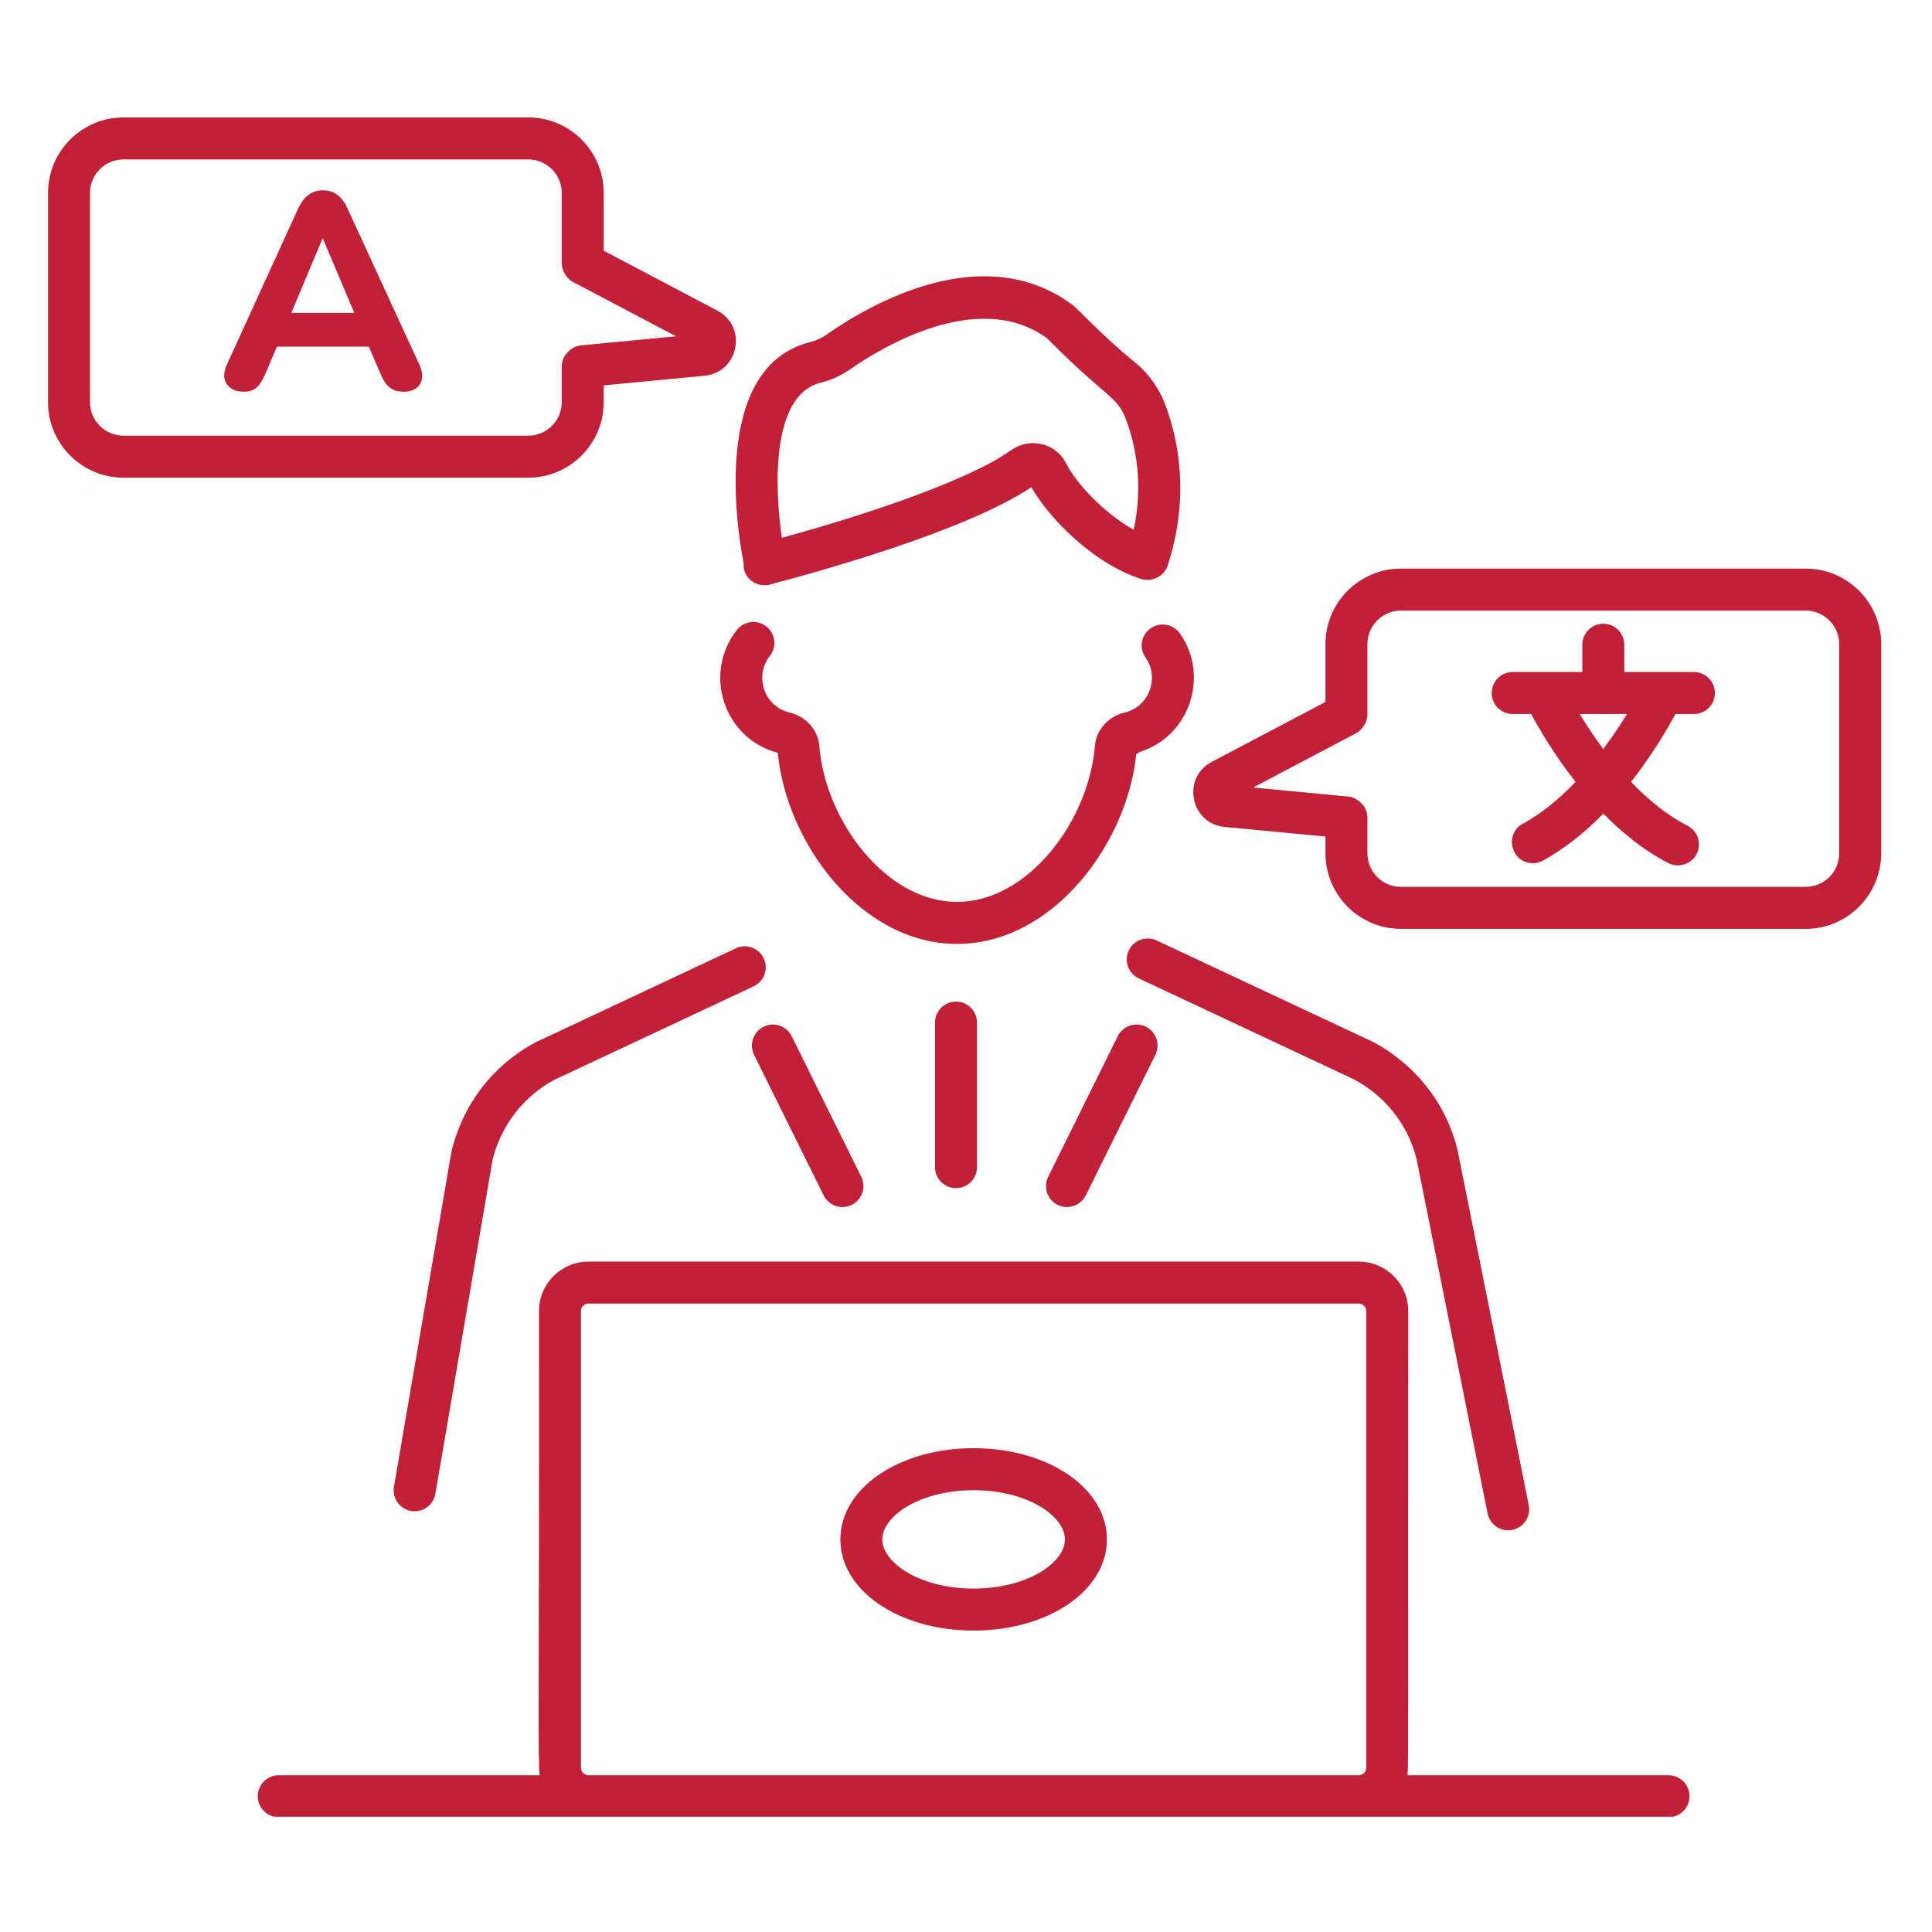
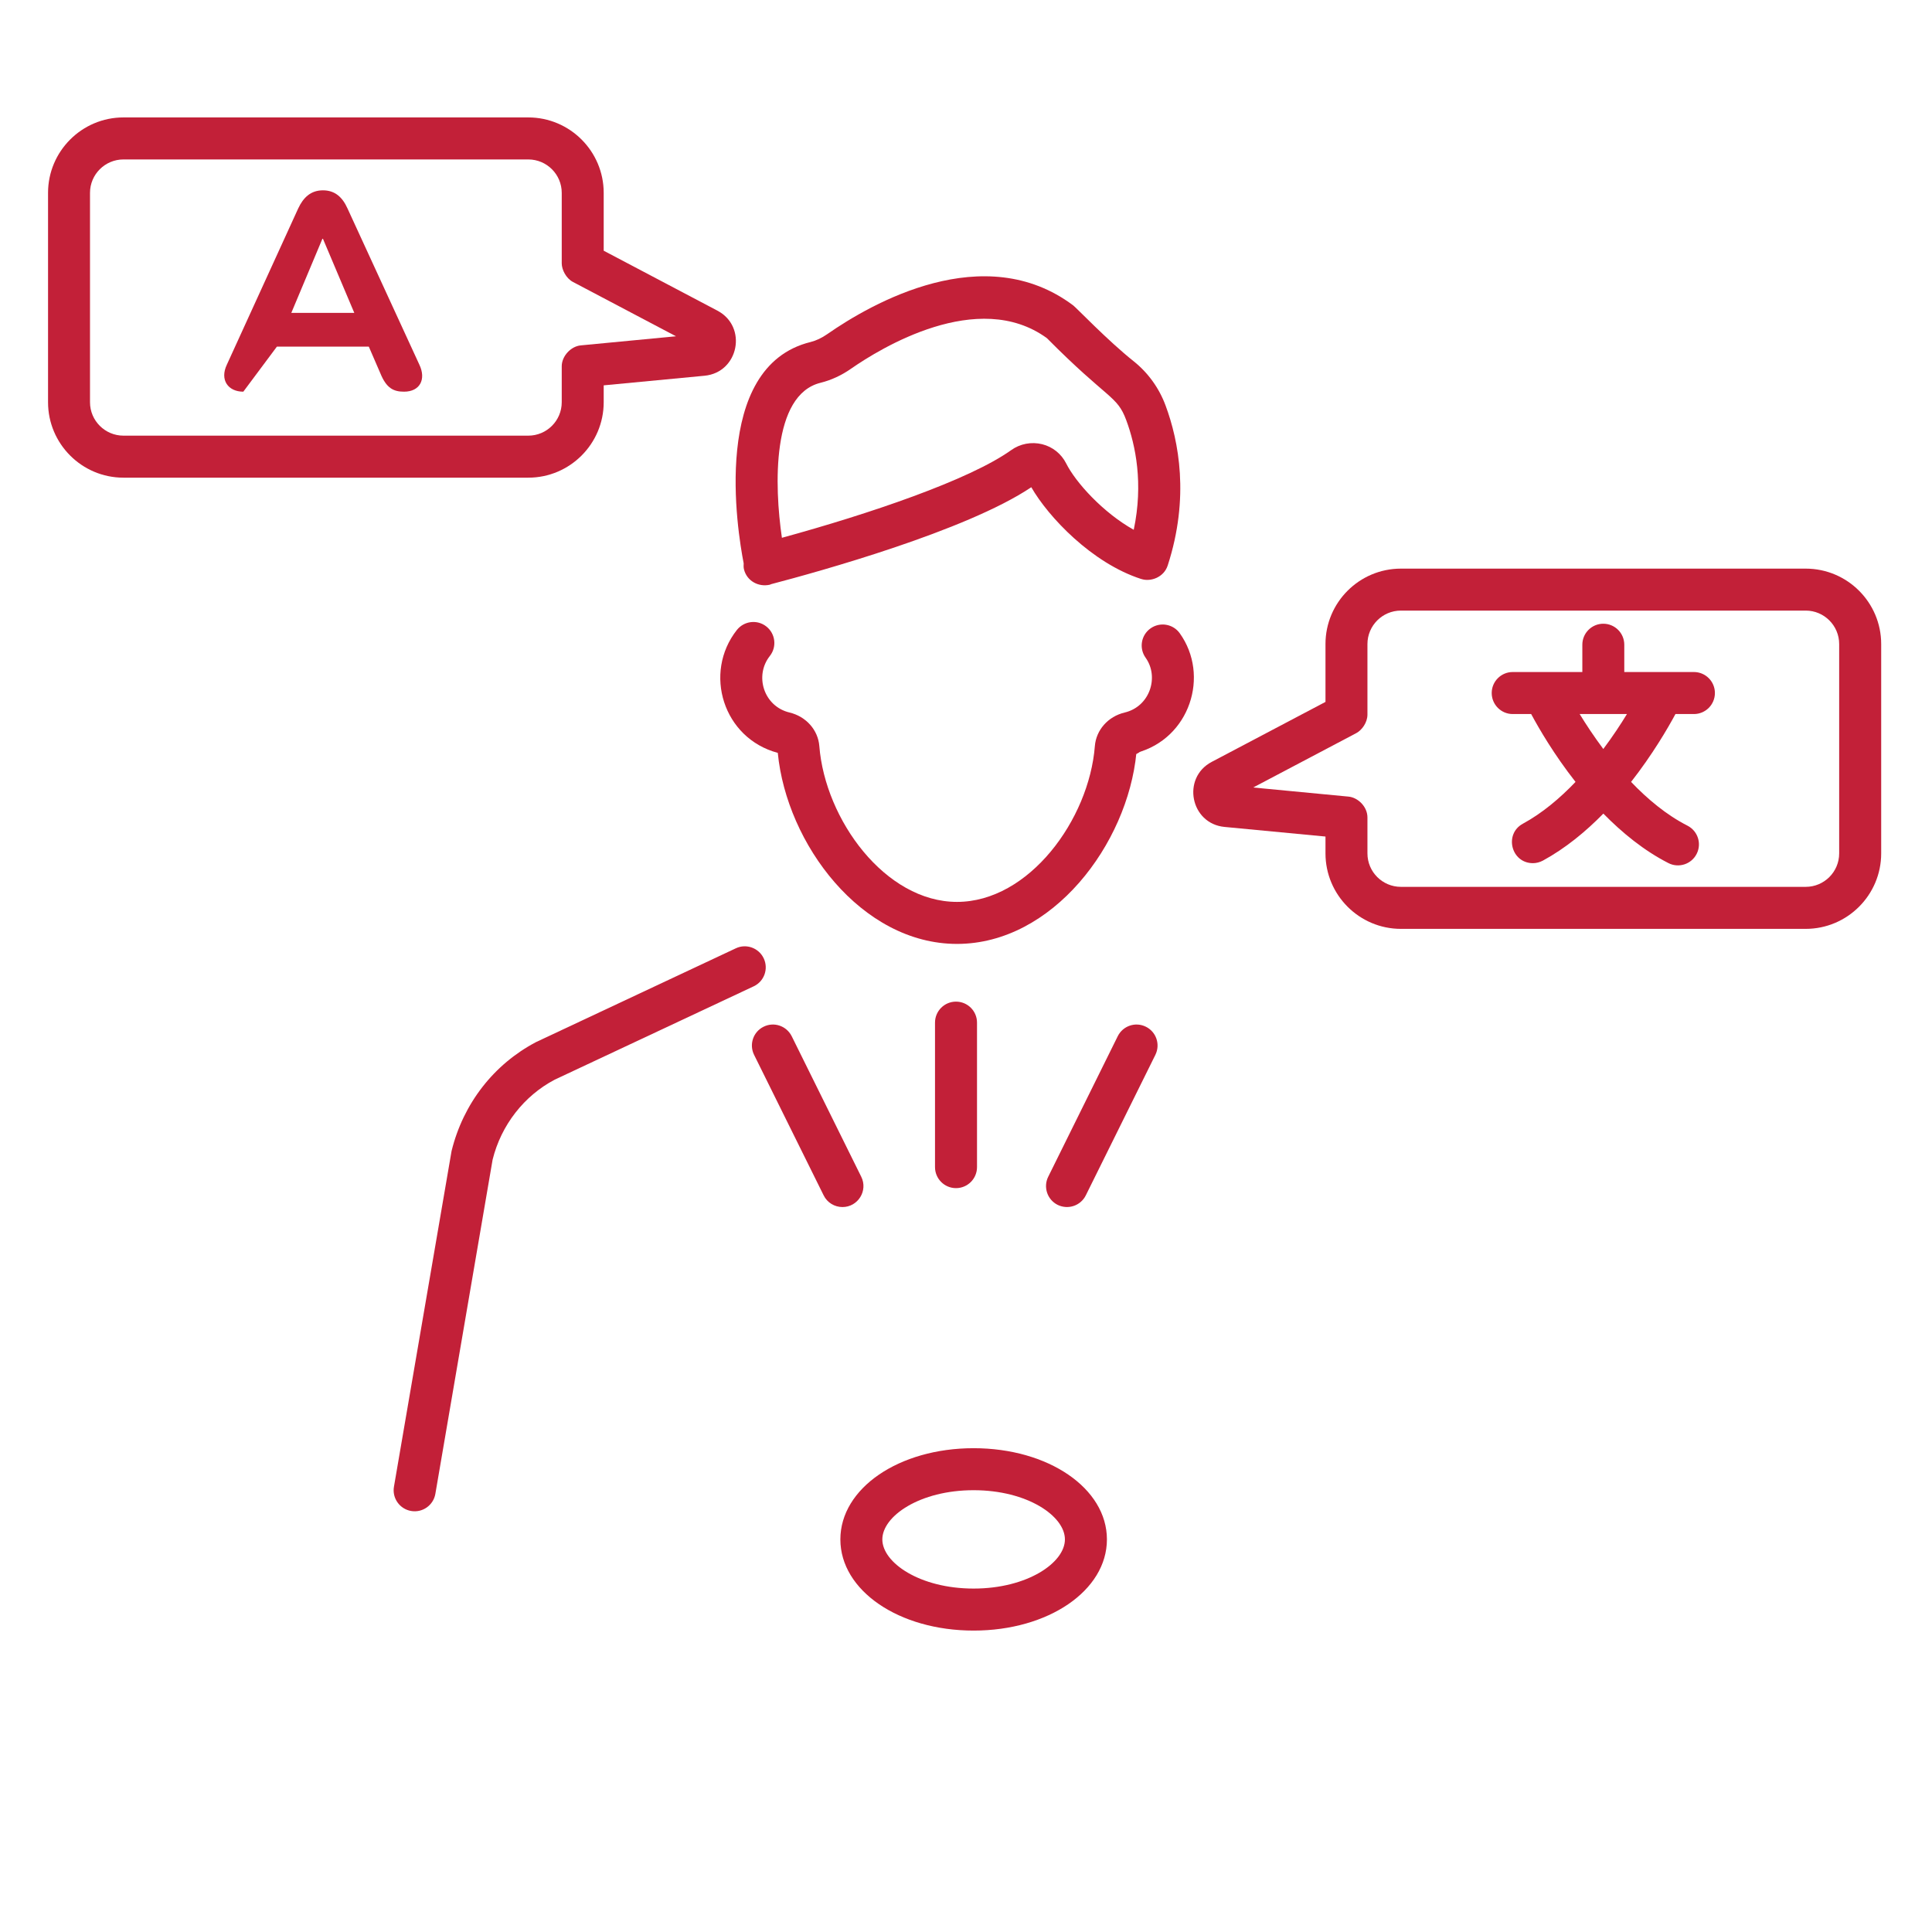
<svg xmlns="http://www.w3.org/2000/svg" width="200" zoomAndPan="magnify" viewBox="0 0 150 150" height="200" preserveAspectRatio="xMidYMid meet" version="1.0">
  <defs>
    <g />
    <clipPath id="fabe731cba">
-       <path d="M 20 97 L 132 97 L 132 141.047 L 20 141.047 Z M 20 97 " clip-rule="nonzero" />
-     </clipPath>
+       </clipPath>
    <clipPath id="31b096923d">
      <path d="M 3.602 9.047 L 58 9.047 L 58 38 L 3.602 38 Z M 3.602 9.047 " clip-rule="nonzero" />
    </clipPath>
    <clipPath id="07b1d300e4">
      <path d="M 92 44 L 146.102 44 L 146.102 73 L 92 73 Z M 92 44 " clip-rule="nonzero" />
    </clipPath>
  </defs>
  <path fill="#c22038" d="M 75.59 112.438 C 69.789 112.438 65.246 115.551 65.246 119.52 C 65.246 123.488 69.789 126.598 75.59 126.598 C 81.395 126.598 85.941 123.488 85.941 119.52 C 85.941 115.551 81.395 112.438 75.59 112.438 Z M 75.59 123.336 C 71.414 123.336 68.504 121.324 68.504 119.52 C 68.504 117.711 71.414 115.699 75.59 115.699 C 79.77 115.699 82.68 117.711 82.68 119.52 C 82.68 121.324 79.77 123.336 75.59 123.336 Z M 75.59 123.336 " fill-opacity="1" fill-rule="nonzero" />
  <g clip-path="url(#fabe731cba)">
    <path fill="#c22038" d="M 129.543 137.828 L 109.277 137.828 C 109.371 137.23 109.312 132.191 109.336 101.789 C 109.336 99.672 107.613 97.949 105.496 97.949 L 45.688 97.949 C 43.57 97.949 41.848 99.672 41.848 101.789 C 41.871 132.191 41.746 136.781 41.906 137.828 L 21.641 137.828 C 20.742 137.828 20.012 138.559 20.012 139.457 C 20.012 140.359 20.742 141.09 21.641 141.09 C 54.461 141.09 96.711 141.09 129.543 141.09 C 130.445 141.09 131.172 140.359 131.172 139.457 C 131.172 138.559 130.445 137.828 129.543 137.828 Z M 45.688 137.828 C 45.367 137.828 45.105 137.566 45.105 137.246 L 45.105 101.789 C 45.105 101.469 45.367 101.207 45.688 101.207 L 105.496 101.207 C 105.816 101.207 106.078 101.469 106.078 101.789 L 106.078 137.246 C 106.078 137.566 105.816 137.828 105.496 137.828 Z M 45.688 137.828 " fill-opacity="1" fill-rule="nonzero" />
  </g>
  <path fill="#c22038" d="M 57.133 73.625 L 41.621 80.906 C 38.352 82.625 35.969 85.664 35.059 89.367 L 30.586 115.43 C 30.434 116.316 31.031 117.16 31.918 117.312 C 32.801 117.465 33.648 116.871 33.801 115.984 L 38.246 90.035 C 38.91 87.352 40.691 85.074 43.07 83.824 L 58.516 76.578 C 59.332 76.195 59.68 75.227 59.297 74.41 C 58.918 73.598 57.941 73.242 57.133 73.625 Z M 57.133 73.625 " fill-opacity="1" fill-rule="nonzero" />
  <path fill="#c22038" d="M 58.547 81.898 L 63.949 92.809 C 64.23 93.383 64.809 93.715 65.41 93.715 C 66.609 93.715 67.406 92.449 66.867 91.363 L 61.469 80.453 C 61.066 79.648 60.094 79.312 59.285 79.715 C 58.477 80.113 58.148 81.09 58.547 81.898 Z M 58.547 81.898 " fill-opacity="1" fill-rule="nonzero" />
-   <path fill="#c22038" d="M 106.551 80.871 L 89.801 73.016 C 88.988 72.633 88.016 72.984 87.637 73.797 C 87.254 74.613 87.602 75.582 88.418 75.965 L 105.102 83.793 C 107.547 85.074 109.328 87.352 109.977 89.965 L 115.496 117.504 C 115.652 118.277 116.332 118.812 117.094 118.812 C 118.129 118.812 118.895 117.867 118.691 116.863 L 113.156 89.254 C 112.27 85.664 109.887 82.625 106.551 80.871 Z M 106.551 80.871 " fill-opacity="1" fill-rule="nonzero" />
  <path fill="#c22038" d="M 84.301 92.809 L 89.703 81.898 C 90.102 81.09 89.773 80.113 88.965 79.715 C 88.152 79.312 87.18 79.648 86.781 80.453 L 81.383 91.363 C 80.984 92.168 81.312 93.145 82.117 93.547 C 82.93 93.941 83.902 93.613 84.301 92.809 Z M 84.301 92.809 " fill-opacity="1" fill-rule="nonzero" />
  <path fill="#c22038" d="M 57.766 44.219 C 57.996 45.113 58.891 45.594 59.766 45.398 C 59.805 45.391 59.832 45.367 59.867 45.355 C 63.508 44.402 75.02 41.219 80.07 37.828 C 81.387 40.129 84.773 43.719 88.602 44.953 C 88.605 44.953 88.605 44.953 88.605 44.953 C 88.609 44.953 88.609 44.953 88.609 44.953 C 88.609 44.953 88.609 44.953 88.613 44.953 C 89.336 45.191 90.359 44.828 90.66 43.906 C 92.375 38.625 91.516 34.238 90.496 31.488 C 89.996 30.133 89.137 28.941 88.016 28.047 C 86.027 26.465 83.555 23.883 83.328 23.715 C 76.422 18.531 67.672 23.543 64.23 25.941 C 63.805 26.238 63.367 26.445 62.93 26.555 C 55.152 28.469 57.25 41.238 57.738 43.734 C 57.73 43.895 57.723 44.055 57.766 44.219 Z M 63.707 29.719 C 64.539 29.512 65.344 29.141 66.094 28.613 C 68.316 27.07 75.93 22.359 81.281 26.254 C 86.055 31.07 86.723 30.68 87.441 32.621 C 88.168 34.574 88.781 37.539 88.023 41.133 C 85.633 39.797 83.508 37.445 82.773 35.973 C 82.398 35.23 81.719 34.688 80.91 34.488 C 80.082 34.285 79.199 34.449 78.5 34.953 C 75.246 37.273 67.484 39.898 60.707 41.754 C 60.117 37.734 59.902 30.656 63.707 29.719 Z M 63.707 29.719 " fill-opacity="1" fill-rule="nonzero" />
  <path fill="#c22038" d="M 91.594 49.164 C 91.074 48.438 90.055 48.266 89.32 48.793 C 88.59 49.316 88.422 50.332 88.945 51.066 C 90.012 52.559 89.277 54.855 87.32 55.32 C 86.031 55.625 85.102 56.676 85.004 57.93 C 84.555 63.637 79.883 70.023 74.301 70.023 C 68.73 70.023 64.062 63.637 63.613 57.93 C 63.516 56.676 62.586 55.629 61.301 55.32 C 59.297 54.844 58.555 52.465 59.77 50.93 C 60.328 50.223 60.207 49.199 59.5 48.641 C 58.793 48.082 57.77 48.207 57.211 48.91 C 54.578 52.25 56.148 57.324 60.387 58.453 C 61.074 65.523 66.879 73.285 74.301 73.285 C 81.727 73.285 87.543 65.527 88.23 58.453 C 92.379 57.348 93.949 52.449 91.594 49.164 Z M 91.594 49.164 " fill-opacity="1" fill-rule="nonzero" />
  <path fill="#c22038" d="M 75.855 90.613 L 75.855 79.395 C 75.855 78.496 75.125 77.766 74.223 77.766 C 73.324 77.766 72.594 78.496 72.594 79.395 L 72.594 90.613 C 72.594 91.516 73.324 92.246 74.223 92.246 C 75.125 92.246 75.855 91.516 75.855 90.613 Z M 75.855 90.613 " fill-opacity="1" fill-rule="nonzero" />
  <g clip-path="url(#31b096923d)">
    <path fill="#c22038" d="M 9.586 37.086 L 41.016 37.086 C 44.246 37.086 46.871 34.457 46.871 31.23 L 46.871 29.918 L 54.703 29.172 C 57.355 28.918 58.059 25.367 55.703 24.121 L 46.871 19.465 L 46.871 14.973 C 46.871 11.746 44.246 9.117 41.016 9.117 L 9.586 9.117 C 6.355 9.117 3.73 11.746 3.73 14.973 L 3.73 31.23 C 3.73 34.457 6.355 37.086 9.586 37.086 Z M 6.988 14.973 C 6.988 13.543 8.152 12.379 9.586 12.379 L 41.016 12.379 C 42.449 12.379 43.613 13.543 43.613 14.973 L 43.613 20.449 C 43.613 20.922 43.938 21.602 44.484 21.891 L 52.484 26.109 L 45.086 26.816 C 44.316 26.891 43.613 27.652 43.613 28.438 L 43.613 31.23 C 43.613 32.66 42.449 33.824 41.016 33.824 L 9.586 33.824 C 8.152 33.824 6.988 32.66 6.988 31.23 Z M 6.988 14.973 " fill-opacity="1" fill-rule="nonzero" />
  </g>
  <g clip-path="url(#07b1d300e4)">
    <path fill="#c22038" d="M 140.195 44.148 L 108.766 44.148 C 105.535 44.148 102.91 46.773 102.91 50.004 L 102.91 54.496 L 94.078 59.152 C 91.727 60.391 92.418 63.949 95.074 64.203 L 102.91 64.949 L 102.91 66.258 C 102.91 69.488 105.535 72.117 108.766 72.117 L 140.195 72.117 C 143.426 72.117 146.055 69.488 146.055 66.258 L 146.055 50.004 C 146.055 46.773 143.426 44.148 140.195 44.148 Z M 142.793 66.258 C 142.793 67.691 141.629 68.855 140.195 68.855 L 108.766 68.855 C 107.332 68.855 106.168 67.691 106.168 66.258 L 106.168 63.469 C 106.168 62.617 105.418 61.914 104.695 61.848 L 97.297 61.141 L 105.297 56.922 C 105.727 56.695 106.168 56.109 106.168 55.48 L 106.168 50.004 C 106.168 48.574 107.332 47.406 108.766 47.406 L 140.195 47.406 C 141.629 47.406 142.793 48.574 142.793 50.004 Z M 142.793 66.258 " fill-opacity="1" fill-rule="nonzero" />
  </g>
-   <path fill="#c22038" d="M 18.891 30.41 C 19.641 30.41 20.102 30.195 20.621 28.984 L 21.5 26.91 L 28.633 26.91 L 29.531 28.984 C 29.996 30.125 30.535 30.41 31.367 30.41 C 32.613 30.41 33.098 29.441 32.559 28.312 L 26.98 16.184 C 26.59 15.316 26.012 14.777 25.074 14.777 C 24.129 14.777 23.551 15.332 23.152 16.184 L 17.613 28.312 C 17.051 29.496 17.707 30.41 18.891 30.41 Z M 25.031 18.539 L 25.074 18.539 L 27.508 24.293 L 22.617 24.293 Z M 25.031 18.539 " fill-opacity="1" fill-rule="nonzero" />
+   <path fill="#c22038" d="M 18.891 30.41 L 21.5 26.91 L 28.633 26.91 L 29.531 28.984 C 29.996 30.125 30.535 30.41 31.367 30.41 C 32.613 30.41 33.098 29.441 32.559 28.312 L 26.98 16.184 C 26.59 15.316 26.012 14.777 25.074 14.777 C 24.129 14.777 23.551 15.332 23.152 16.184 L 17.613 28.312 C 17.051 29.496 17.707 30.41 18.891 30.41 Z M 25.031 18.539 L 25.074 18.539 L 27.508 24.293 L 22.617 24.293 Z M 25.031 18.539 " fill-opacity="1" fill-rule="nonzero" />
  <path fill="#c22038" d="M 131.516 52.176 L 126.109 52.176 L 126.109 50.055 C 126.109 49.156 125.379 48.426 124.48 48.426 C 123.582 48.426 122.852 49.156 122.852 50.055 L 122.852 52.176 L 117.445 52.176 C 116.547 52.176 115.816 52.906 115.816 53.805 C 115.816 54.707 116.547 55.438 117.445 55.438 L 118.879 55.438 C 119.488 56.57 120.66 58.59 122.324 60.707 C 121.121 61.965 119.75 63.129 118.234 63.953 C 116.762 64.754 117.324 67.016 119.016 67.016 C 119.277 67.016 119.543 66.949 119.793 66.816 C 121.547 65.859 123.117 64.562 124.484 63.168 C 125.945 64.656 127.633 66.039 129.539 67.012 C 130.324 67.414 131.316 67.109 131.727 66.297 C 132.137 65.492 131.816 64.516 131.016 64.105 C 129.383 63.273 127.914 62.043 126.637 60.707 C 128.293 58.59 129.473 56.57 130.082 55.438 L 131.516 55.438 C 132.414 55.438 133.145 54.707 133.145 53.805 C 133.145 52.906 132.414 52.176 131.516 52.176 Z M 124.48 58.152 C 123.75 57.172 123.133 56.238 122.645 55.438 L 126.316 55.438 C 125.828 56.238 125.215 57.172 124.48 58.152 Z M 124.48 58.152 " fill-opacity="1" fill-rule="nonzero" />
  <g fill="#c22038" fill-opacity="1">
    <g transform="translate(85.373, 58.585)">
      <g>
        <path d="M 2.203 0.078 C 1.93 0.078 1.688 0.02 1.469 -0.094 C 1.258 -0.207 1.098 -0.363 0.984 -0.562 C 0.879 -0.758 0.828 -0.984 0.828 -1.234 C 0.828 -1.484 0.879 -1.707 0.984 -1.906 C 1.098 -2.102 1.258 -2.258 1.469 -2.375 C 1.688 -2.488 1.93 -2.547 2.203 -2.547 C 2.484 -2.547 2.727 -2.488 2.938 -2.375 C 3.156 -2.27 3.316 -2.117 3.422 -1.922 C 3.535 -1.723 3.594 -1.5 3.594 -1.25 C 3.594 -0.863 3.469 -0.547 3.219 -0.297 C 2.969 -0.047 2.629 0.078 2.203 0.078 Z M 2.203 0.078 " />
      </g>
    </g>
  </g>
</svg>